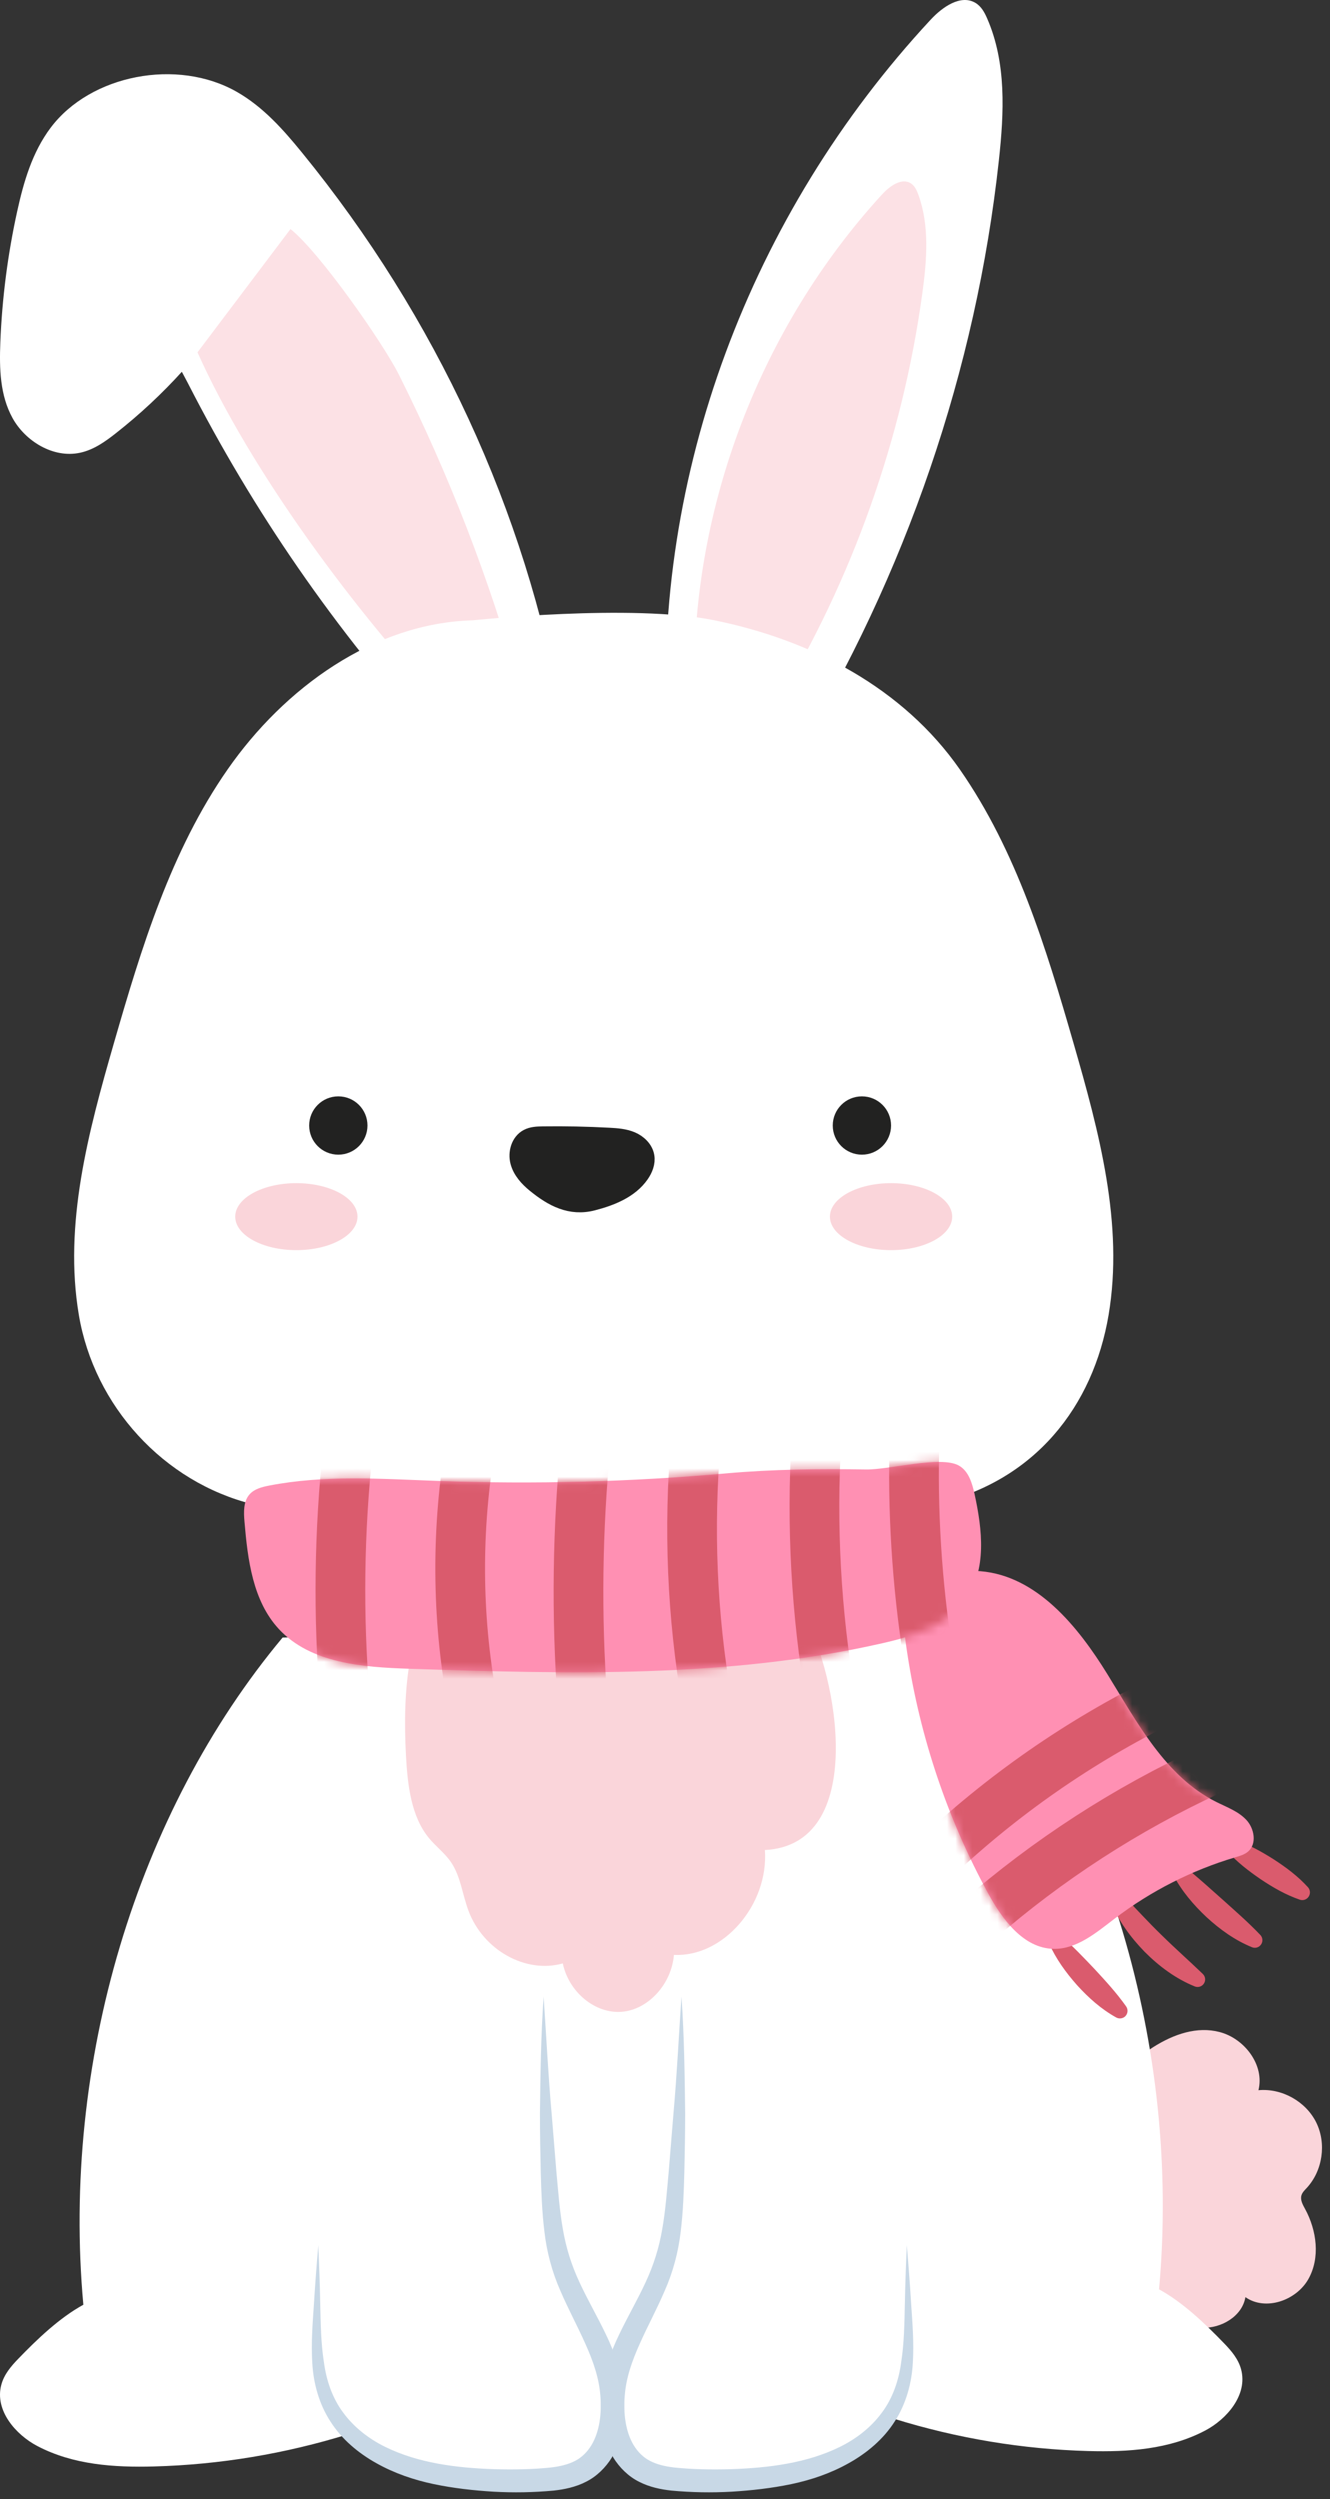
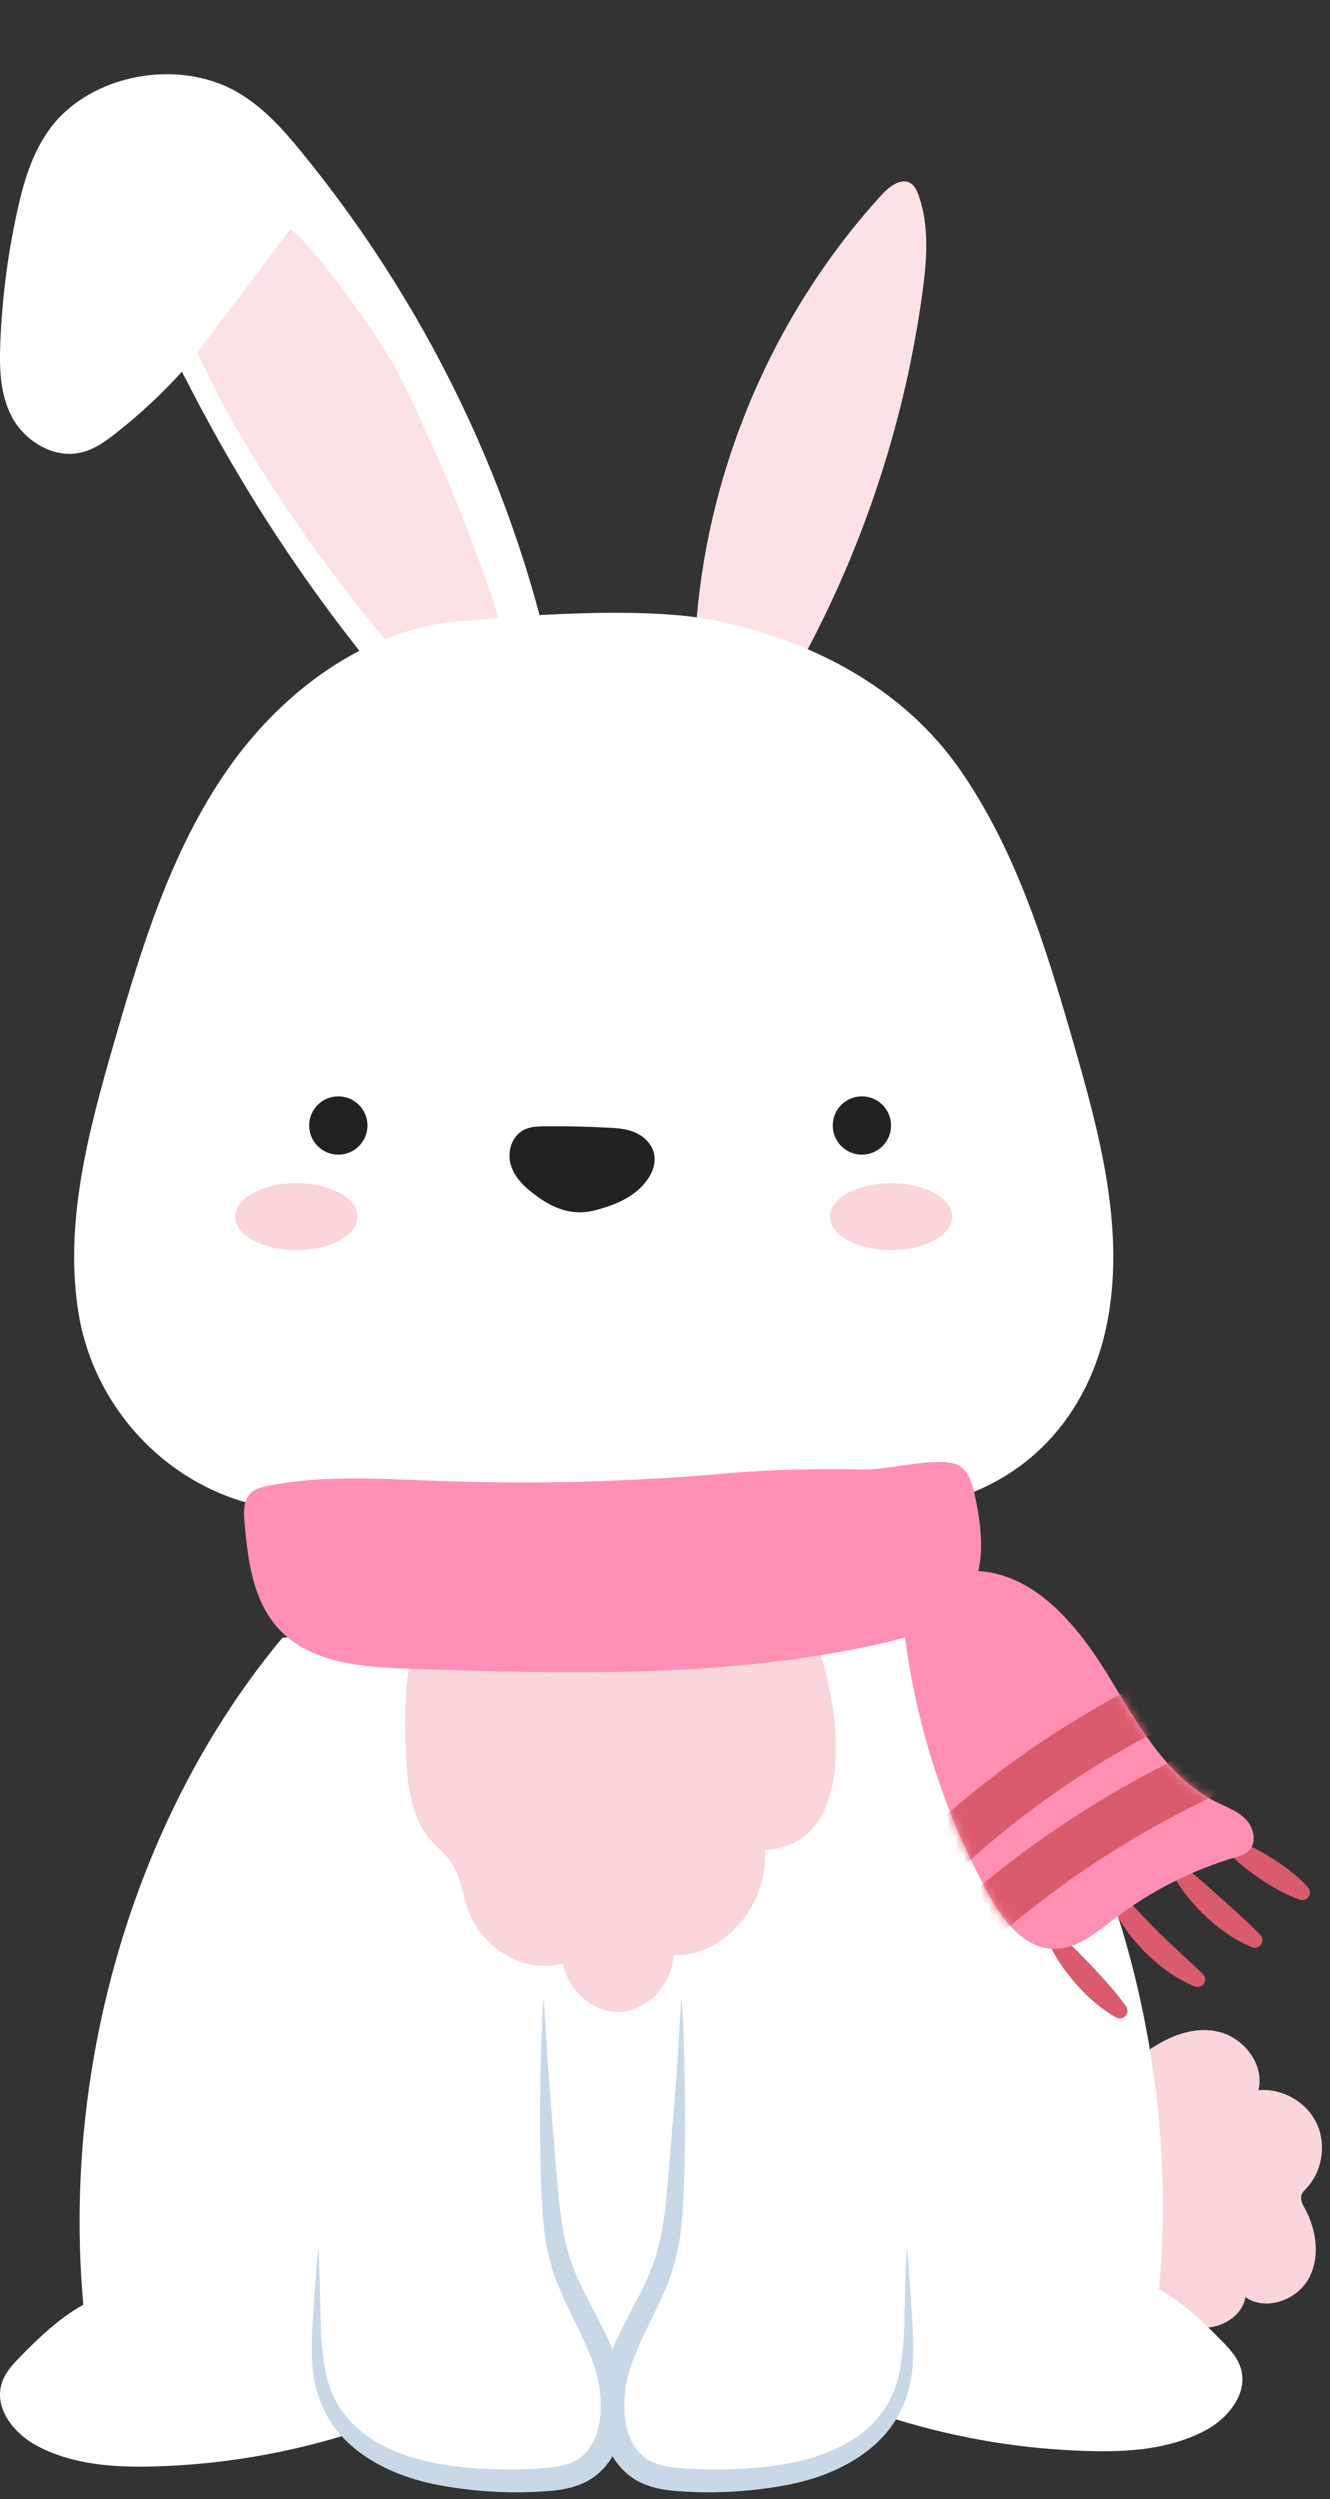
<svg xmlns="http://www.w3.org/2000/svg" width="158" height="297" viewBox="0 0 158 297" fill="none">
  <rect x="0" y="0" width="158" height="297" fill="#333333" stroke="none" />
  <path d="M51.482 87.757C39.734 74.733 30.153 60.858 22.314 45.522L21.603 44.181C19.222 46.807 16.602 49.25 13.779 51.473C12.509 52.473 11.138 53.456 9.513 53.803C6.298 54.493 2.981 52.397 1.486 49.674C-0.01 46.953 -0.081 43.766 0.039 40.714C0.243 35.478 0.914 30.258 2.041 25.122C2.806 21.634 3.823 18.102 6.018 15.178C10.758 8.868 21.069 6.881 28.134 10.918C31.282 12.716 33.674 15.431 35.899 18.163C51.785 37.657 62.454 60.764 66.698 84.861L51.482 87.757Z" fill="white" />
  <path d="M53.217 84.427C42.302 72.884 29.805 56.04 23.461 41.871L34.508 27.221C37.937 29.933 45.493 40.743 47.392 44.532C53.352 56.432 58.146 68.832 61.7 81.531C58.801 82.179 55.968 83.361 53.217 84.427Z" fill="#FCE1E5" />
-   <path d="M79.224 87.071C77.569 56.52 89.033 25.525 110.573 2.325C111.934 0.857 114.118 -0.705 115.877 0.341C116.576 0.756 116.965 1.488 117.274 2.2C119.572 7.477 119.28 13.387 118.664 19.048C115.962 43.911 107.646 68.239 94.408 90.015L79.224 87.071Z" fill="white" />
  <path d="M82.479 81.536C82.175 60.277 90.331 38.908 104.778 23.113C105.691 22.114 107.135 21.061 108.242 21.814C108.68 22.114 108.912 22.628 109.095 23.128C110.443 26.832 110.107 30.934 109.57 34.86C107.211 52.1 101.25 68.881 92.182 83.814L82.479 81.536Z" fill="#FCE1E5" />
  <path d="M144.879 241.481C147.856 242.255 150.246 245.412 149.499 248.397C152.274 248.136 155.13 249.731 156.364 252.229C157.599 254.728 157.13 257.965 155.238 260.009C154.988 260.279 154.708 260.544 154.607 260.896C154.447 261.445 154.766 262.005 155.039 262.507C156.431 265.065 156.86 268.335 155.418 270.865C153.976 273.397 150.335 274.664 147.952 272.988C147.574 275.26 145.087 276.721 142.787 276.627C140.486 276.532 138.403 275.245 136.63 273.775C133.626 271.279 131.167 268.125 129.479 264.603C127.042 259.515 127.016 253.519 130.694 249.041C133.852 245.193 139.539 240.093 144.879 241.481Z" fill="#FAD5DA" />
  <path d="M41.425 289.261C33.886 291.604 26.099 292.9 18.288 293.109C13.571 293.234 8.708 292.93 4.42 290.674C1.888 289.341 -0.658 286.464 0.154 283.409C0.48 282.182 1.299 281.218 2.128 280.357C4.443 277.953 7.083 275.434 9.902 273.892C7.3 245.221 16.191 215.442 33.571 194.605L114.022 192.772C131.402 213.61 140.291 243.388 137.691 272.06C140.508 273.601 143.151 276.121 145.464 278.524C146.294 279.386 147.114 280.349 147.44 281.576C148.252 284.63 145.706 287.508 143.174 288.841C138.886 291.098 134.02 291.402 129.303 291.277C121.495 291.066 113.708 289.772 106.17 287.428L41.425 289.261Z" fill="white" />
  <path d="M90.866 219.854C91.334 226.362 85.918 232.607 80.061 232.316C79.772 235.81 76.991 238.838 73.846 239.079C70.703 239.322 67.574 236.747 66.858 233.33C62.437 234.572 57.386 231.743 55.645 227.048C54.943 225.156 54.715 223.007 53.619 221.359C52.879 220.243 51.806 219.462 50.962 218.439C48.838 215.866 48.415 212.114 48.228 208.623C47.819 200.926 48.386 192.322 53.378 186.979C56.209 183.948 60.06 182.448 63.828 181.216C75.227 177.491 88.583 179.622 95.439 191.794C99.622 199.223 103.039 219.232 90.866 219.854Z" fill="#FAD5DA" />
  <path d="M30.065 178.768C19.436 176.146 11.189 167.073 9.369 156.277C7.548 145.481 10.493 134.509 13.525 123.989C16.791 112.649 20.293 101.132 27.033 91.446C33.773 81.76 44.383 74.038 56.179 73.717C56.179 73.717 75.041 71.708 84.882 73.717C96.444 76.078 107.289 81.76 114.03 91.446C120.769 101.132 124.27 112.649 127.537 123.989C130.57 134.509 133.516 145.481 131.696 156.277C129.874 167.073 122.989 176.072 110.997 178.768C110.997 178.768 67.618 188.029 30.065 178.768Z" fill="white" />
  <path d="M107.726 266.827C107.901 270.187 107.97 273.552 107.933 276.916C107.905 279.404 107.809 281.945 107.022 284.264C104.828 290.721 98.142 293.408 92.142 294.275C88.498 294.801 84.813 294.948 81.146 294.709C79.19 294.583 77.141 294.307 75.534 293.019C72.334 290.449 72.216 284.932 73.644 280.763C75.07 276.593 77.65 273.025 78.945 268.8C79.849 265.851 80.089 262.695 80.284 259.576C80.742 252.152 80.968 244.709 80.957 237.267" fill="white" />
  <path d="M146.655 218.616C148.351 219.193 149.866 220.048 151.333 220.974C152.785 221.921 154.182 222.952 155.383 224.28C155.721 224.653 155.691 225.23 155.318 225.568C155.065 225.798 154.714 225.858 154.41 225.754C152.717 225.173 151.219 224.297 149.775 223.334C148.346 222.353 146.965 221.298 145.765 219.966C145.457 219.624 145.485 219.094 145.827 218.786C146.061 218.577 146.379 218.522 146.655 218.616Z" fill="#DA5B6D" />
  <path d="M140.603 221.74C142.253 223.038 143.728 224.411 145.248 225.751C146.752 227.108 148.273 228.426 149.717 229.942L149.723 229.947C150.067 230.308 150.052 230.879 149.691 231.223C149.425 231.476 149.047 231.535 148.728 231.404C146.707 230.579 144.932 229.3 143.345 227.842C141.773 226.366 140.357 224.703 139.353 222.768C139.143 222.363 139.3 221.863 139.705 221.654C140.003 221.498 140.355 221.547 140.603 221.74Z" fill="#DA5B6D" />
  <path d="M133.288 225.099C134.894 226.756 136.382 228.401 137.984 229.953C139.569 231.52 141.228 232.98 142.886 234.576L142.893 234.583C143.252 234.928 143.262 235.496 142.918 235.853C142.656 236.127 142.264 236.196 141.933 236.064C139.677 235.149 137.693 233.672 135.985 231.955C134.294 230.221 132.84 228.228 131.928 225.975C131.757 225.553 131.961 225.072 132.381 224.903C132.702 224.773 133.054 224.859 133.281 225.092L133.288 225.099Z" fill="#DA5B6D" />
  <path d="M125.91 229.955C127.425 231.237 128.729 232.626 130.048 234.015C131.346 235.421 132.634 236.819 133.778 238.434C134.07 238.841 133.978 239.406 133.573 239.698C133.281 239.907 132.901 239.915 132.605 239.755C130.82 238.766 129.31 237.411 127.961 235.926C126.63 234.423 125.436 232.787 124.612 230.921C124.428 230.501 124.616 230.011 125.036 229.826C125.334 229.695 125.676 229.758 125.91 229.955Z" fill="#DA5B6D" />
  <path d="M37.815 266.827C37.639 270.187 37.569 273.552 37.608 276.916C37.635 279.404 37.731 281.945 38.517 284.264C40.712 290.721 47.397 293.408 53.399 294.275C57.041 294.801 60.728 294.948 64.395 294.709C66.351 294.583 68.399 294.307 70.005 293.019C73.205 290.449 73.325 284.932 71.897 280.763C70.469 276.593 67.891 273.025 66.596 268.8C65.691 265.851 65.451 262.695 65.257 259.576C64.797 252.152 64.573 244.709 64.583 237.267" fill="white" />
  <path d="M107.726 266.828C107.925 269.137 108.101 271.457 108.242 273.78C108.399 276.105 108.587 278.414 108.441 280.804C108.313 283.18 107.651 285.662 106.289 287.762C104.949 289.878 102.97 291.524 100.834 292.717C98.692 293.921 96.364 294.716 94.004 295.208C91.627 295.705 89.297 295.96 86.914 296.108C84.523 296.24 82.192 296.202 79.749 295.976C78.513 295.84 77.188 295.576 75.927 294.932C74.661 294.304 73.588 293.238 72.865 292.064C71.454 289.641 71.246 286.964 71.457 284.476C71.668 281.962 72.534 279.525 73.567 277.4C74.6 275.242 75.769 273.244 76.702 271.209C77.651 269.178 78.297 267.117 78.675 264.889C79.066 262.678 79.226 260.38 79.442 258.073L80.007 251.15C80.418 246.533 80.642 241.905 80.957 237.268C81.284 241.906 81.337 246.552 81.397 251.204C81.391 253.528 81.352 255.854 81.297 258.18C81.234 260.498 81.156 262.84 80.864 265.217C80.594 267.584 79.948 270.022 78.974 272.214C78.031 274.422 76.913 276.469 76.005 278.524C75.076 280.588 74.37 282.593 74.216 284.722C74.04 286.817 74.317 288.99 75.287 290.597C75.778 291.386 76.403 292.028 77.213 292.445C78.022 292.87 79.004 293.102 80.066 293.229C82.238 293.461 84.555 293.493 86.797 293.433C91.318 293.284 95.866 292.714 99.799 290.772C101.754 289.806 103.491 288.448 104.761 286.72C106.051 284.993 106.774 282.897 107.067 280.66C107.414 278.43 107.443 276.093 107.494 273.786C107.539 271.472 107.622 269.153 107.726 266.828Z" fill="#C8D8E6" />
  <path d="M37.813 266.828C37.917 269.153 37.999 271.472 38.044 273.786C38.096 276.093 38.124 278.43 38.472 280.66C38.764 282.897 39.487 284.993 40.777 286.72C42.048 288.448 43.784 289.806 45.739 290.772C49.672 292.714 54.221 293.284 58.741 293.433C60.984 293.493 63.3 293.461 65.473 293.229C66.535 293.102 67.517 292.87 68.325 292.445C69.136 292.028 69.76 291.386 70.251 290.597C71.223 288.99 71.499 286.817 71.323 284.722C71.169 282.593 70.464 280.588 69.535 278.524C68.625 276.469 67.507 274.422 66.564 272.214C65.591 270.022 64.945 267.584 64.676 265.217C64.384 262.84 64.304 260.498 64.241 258.18C64.187 255.854 64.147 253.528 64.143 251.204C64.201 246.552 64.255 241.906 64.581 237.268C64.897 241.905 65.12 246.533 65.531 251.15L66.097 258.073C66.313 260.38 66.472 262.678 66.864 264.889C67.241 267.117 67.887 269.178 68.836 271.209C69.771 273.244 70.939 275.242 71.972 277.4C73.005 279.525 73.871 281.962 74.081 284.476C74.292 286.964 74.084 289.641 72.675 292.064C71.952 293.238 70.877 294.304 69.611 294.932C68.351 295.576 67.025 295.84 65.791 295.976C63.348 296.202 61.016 296.24 58.625 296.108C56.241 295.96 53.912 295.705 51.536 295.208C49.175 294.716 46.848 293.921 44.704 292.717C42.569 291.524 40.591 289.878 39.251 287.762C37.887 285.662 37.227 283.18 37.099 280.804C36.951 278.414 37.139 276.105 37.296 273.78C37.437 271.457 37.615 269.137 37.813 266.828Z" fill="#C8D8E6" />
  <path d="M116.469 186.718C123.176 187.273 128.04 193.251 131.57 198.982C135.102 204.711 138.46 211.119 144.477 214.134C145.73 214.762 147.109 215.25 148.064 216.277C149.02 217.301 149.332 219.115 148.273 220.033C147.852 220.399 147.294 220.557 146.76 220.715C141.598 222.247 136.72 224.726 132.438 227.991C130.234 229.673 127.912 231.662 125.142 231.598C121.584 231.517 119.094 228.134 117.389 225.007C112.574 216.175 109.312 206.499 107.794 196.554C107.661 195.673 107.036 191.989 107.709 191.403C107.709 191.403 109.288 186.125 116.469 186.718Z" fill="#FF90B3" />
  <path d="M113.892 174.157C115.071 174.805 115.494 176.263 115.78 177.577C116.698 181.774 117.236 186.527 114.764 190.039C112.554 193.181 108.552 194.429 104.81 195.282C86.472 199.455 67.433 198.93 48.638 198.313C43.082 198.13 36.898 197.67 33.123 193.589C30.03 190.246 29.427 185.365 29.043 180.827C28.947 179.694 28.899 178.419 29.659 177.573C30.233 176.934 31.126 176.709 31.968 176.545C38.544 175.261 45.316 175.746 52.013 175.991C63.451 176.41 74.916 176.109 86.317 175.09C91.721 174.607 97.47 174.538 102.875 174.631C105.615 174.679 111.73 172.966 113.892 174.157Z" fill="#FF90B3" />
  <mask id="mask0_857_2801" style="mask-type:luminance" maskUnits="userSpaceOnUse" x="28" y="173" width="89" height="26">
-     <path d="M107.026 174.185C105.423 174.418 103.909 174.65 102.875 174.633C97.469 174.538 91.721 174.609 86.317 175.09C74.915 176.11 63.451 176.411 52.011 175.991C45.317 175.747 38.545 175.261 31.967 176.545C31.126 176.71 30.233 176.935 29.659 177.573C28.898 178.421 28.947 179.695 29.043 180.827C29.427 185.366 30.029 190.247 33.122 193.59C36.898 197.671 43.081 198.131 48.637 198.314C67.433 198.931 86.473 199.455 104.809 195.283C108.553 194.43 112.554 193.181 114.765 190.041C117.237 186.529 116.699 181.775 115.781 177.578C115.494 176.265 115.07 174.806 113.893 174.157C113.333 173.849 112.509 173.735 111.546 173.735C110.194 173.735 108.569 173.961 107.026 174.185Z" fill="white" />
-   </mask>
+     </mask>
  <g mask="url(#mask0_857_2801)">
    <path d="M108.608 172.376C108.433 181.089 109.079 189.819 110.531 198.412" stroke="#DA5B6D" stroke-width="5.905" stroke-miterlimit="10" stroke-linecap="round" stroke-linejoin="round" />
    <path d="M96.999 170.946C96.374 181.275 96.945 191.678 98.694 201.878" stroke="#DA5B6D" stroke-width="5.905" stroke-miterlimit="10" stroke-linecap="round" stroke-linejoin="round" />
    <path d="M82.67 171.227C81.774 181.538 82.209 191.966 83.96 202.166" stroke="#DA5B6D" stroke-width="5.905" stroke-miterlimit="10" stroke-linecap="round" stroke-linejoin="round" />
    <path d="M69.589 171.511C68.587 181.693 68.453 191.959 69.193 202.162" stroke="#DA5B6D" stroke-width="5.905" stroke-miterlimit="10" stroke-linecap="round" stroke-linejoin="round" />
    <path d="M55.793 172.394C54.147 182.543 54.309 192.983 56.267 203.078" stroke="#DA5B6D" stroke-width="5.905" stroke-miterlimit="10" stroke-linecap="round" stroke-linejoin="round" />
    <path d="M41.348 172.1C40.28 181.988 40.153 191.978 40.969 201.89" stroke="#DA5B6D" stroke-width="5.905" stroke-miterlimit="10" stroke-linecap="round" stroke-linejoin="round" />
  </g>
  <mask id="mask1_857_2801" style="mask-type:luminance" maskUnits="userSpaceOnUse" x="107" y="186" width="42" height="46">
    <path d="M107.709 191.403C107.036 191.989 107.661 195.673 107.796 196.555C109.312 206.499 112.574 216.177 117.39 225.009C119.094 228.134 121.584 231.517 125.142 231.598C127.912 231.662 130.236 229.673 132.438 227.993C136.72 224.726 141.598 222.249 146.76 220.715C147.296 220.558 147.852 220.401 148.273 220.034C149.333 219.117 149.02 217.302 148.065 216.277C147.11 215.251 145.73 214.762 144.478 214.135C138.46 211.119 135.102 204.713 131.57 198.982C128.041 193.253 123.177 187.273 116.47 186.718C116.088 186.687 115.721 186.673 115.369 186.673C109.125 186.673 107.709 191.403 107.709 191.403Z" fill="white" />
  </mask>
  <g mask="url(#mask1_857_2801)">
    <path d="M143.783 210.372C133.791 214.98 124.462 221.023 116.17 228.256" stroke="#DA5B6D" stroke-width="5.905" stroke-miterlimit="10" stroke-linecap="round" stroke-linejoin="round" />
    <path d="M138.288 201.992C128.284 206.9 119.031 213.332 110.945 221" stroke="#DA5B6D" stroke-width="5.905" stroke-miterlimit="10" stroke-linecap="round" stroke-linejoin="round" />
  </g>
  <mask id="mask2_857_2801" style="mask-type:luminance" maskUnits="userSpaceOnUse" x="5" y="56" width="112" height="113">
    <path d="M5.055 56.769H116.055V168.972H5.055V56.769Z" fill="white" />
  </mask>
  <g mask="url(#mask2_857_2801)">
    <path d="M63.525 140.781C62.646 140.065 61.84 139.177 61.553 138.081C61.266 136.983 61.637 135.654 62.636 135.119C63.193 134.819 63.853 134.799 64.485 134.791C67.109 134.755 69.733 134.809 72.353 134.95C73.27 134.999 74.206 135.065 75.052 135.423C75.896 135.783 76.646 136.495 76.804 137.399C76.94 138.178 76.622 138.971 76.172 139.619C74.885 141.471 72.624 142.366 70.441 142.931C67.756 143.626 65.6 142.473 63.525 140.781Z" fill="#222221" />
    <path d="M63.525 140.781C62.646 140.065 61.84 139.177 61.553 138.081C61.266 136.983 61.637 135.654 62.636 135.119C63.193 134.819 63.853 134.799 64.485 134.791C67.109 134.755 69.733 134.809 72.353 134.95C73.27 134.999 74.206 135.065 75.052 135.423C75.896 135.783 76.646 136.495 76.804 137.399C76.94 138.178 76.622 138.971 76.172 139.619C74.885 141.471 72.624 142.366 70.441 142.931C67.756 143.626 65.6 142.473 63.525 140.781Z" stroke="#222221" stroke-width="1.867" stroke-miterlimit="10" />
    <path d="M113.118 144.584C113.118 146.783 109.868 148.565 105.856 148.565C101.845 148.565 98.592 146.783 98.592 144.584C98.592 142.387 101.845 140.604 105.856 140.604C109.868 140.604 113.118 142.387 113.118 144.584Z" fill="#FAD5DA" />
    <path d="M42.47 144.584C42.47 146.783 39.219 148.565 35.207 148.565C31.195 148.565 27.943 146.783 27.943 144.584C27.943 142.387 31.195 140.604 35.207 140.604C39.219 140.604 42.47 142.387 42.47 144.584Z" fill="#FAD5DA" />
    <path d="M105.856 133.753C105.856 135.667 104.305 137.219 102.392 137.219C100.478 137.219 98.928 135.667 98.928 133.753C98.928 131.84 100.478 130.289 102.392 130.289C104.305 130.289 105.856 131.84 105.856 133.753Z" fill="#222221" />
    <path d="M43.655 133.753C43.655 135.667 42.104 137.219 40.189 137.219C38.277 137.219 36.727 135.667 36.727 133.753C36.727 131.84 38.277 130.289 40.189 130.289C42.104 130.289 43.655 131.84 43.655 133.753Z" fill="#222221" />
  </g>
</svg>